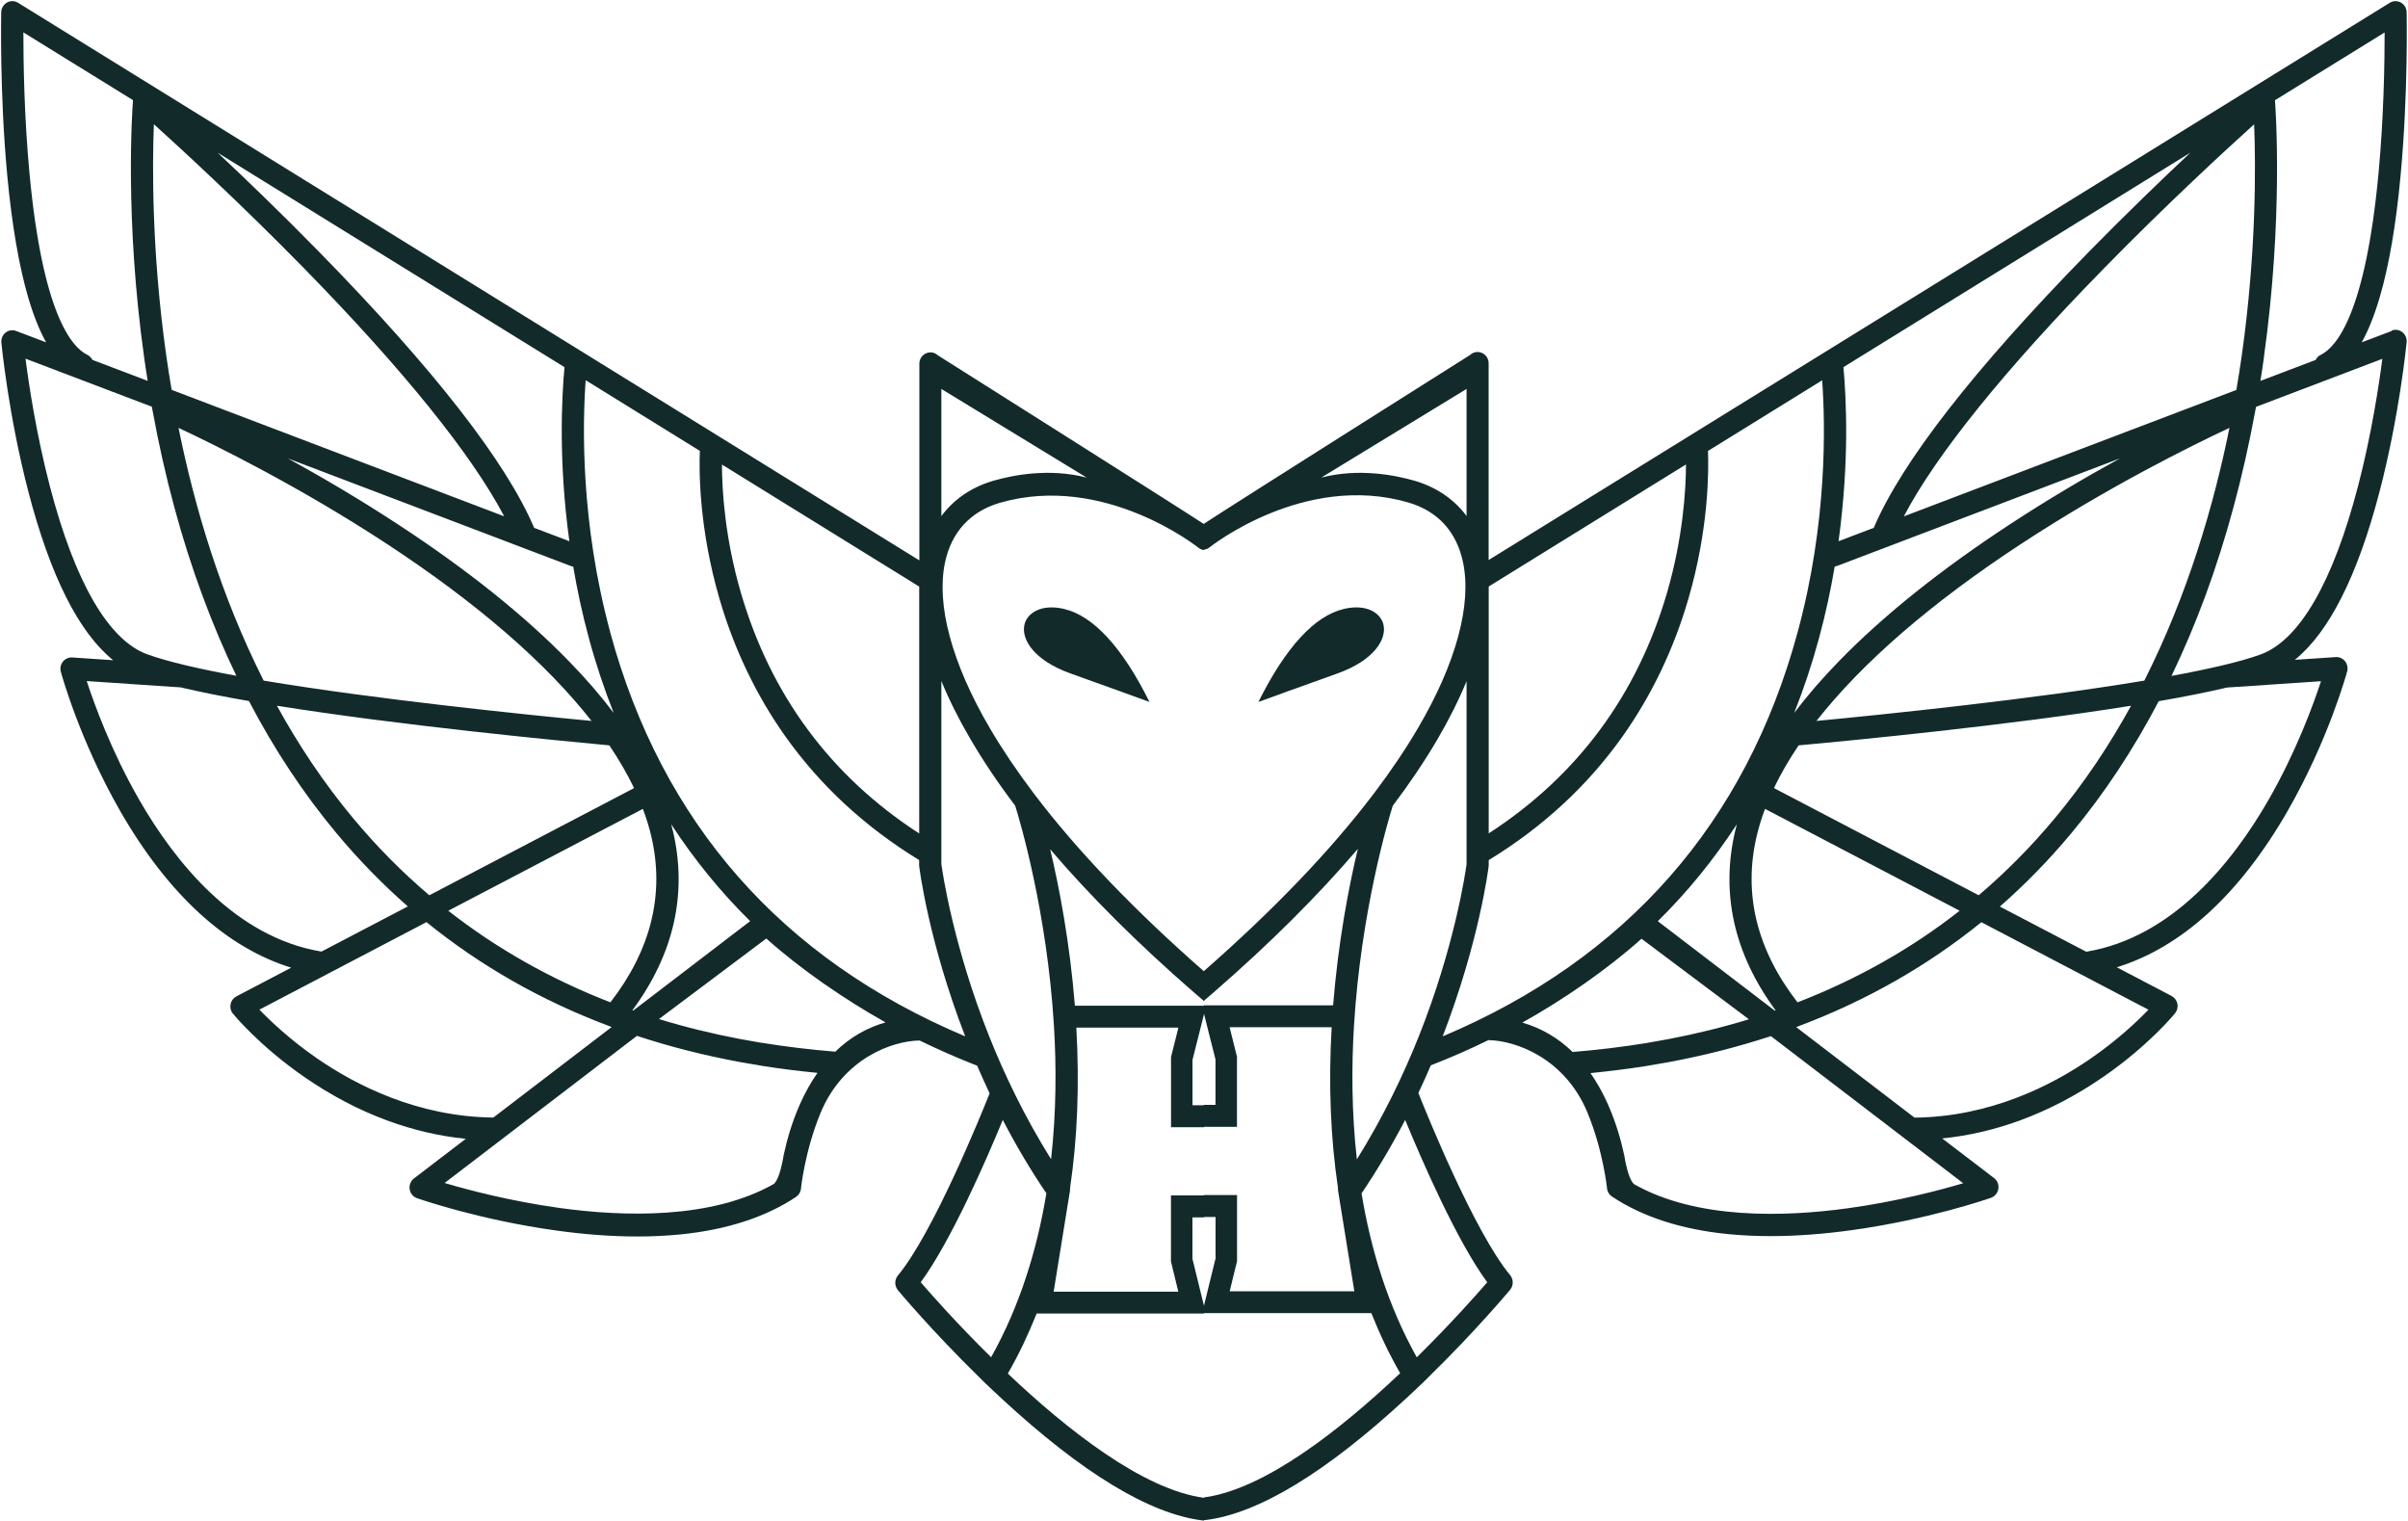
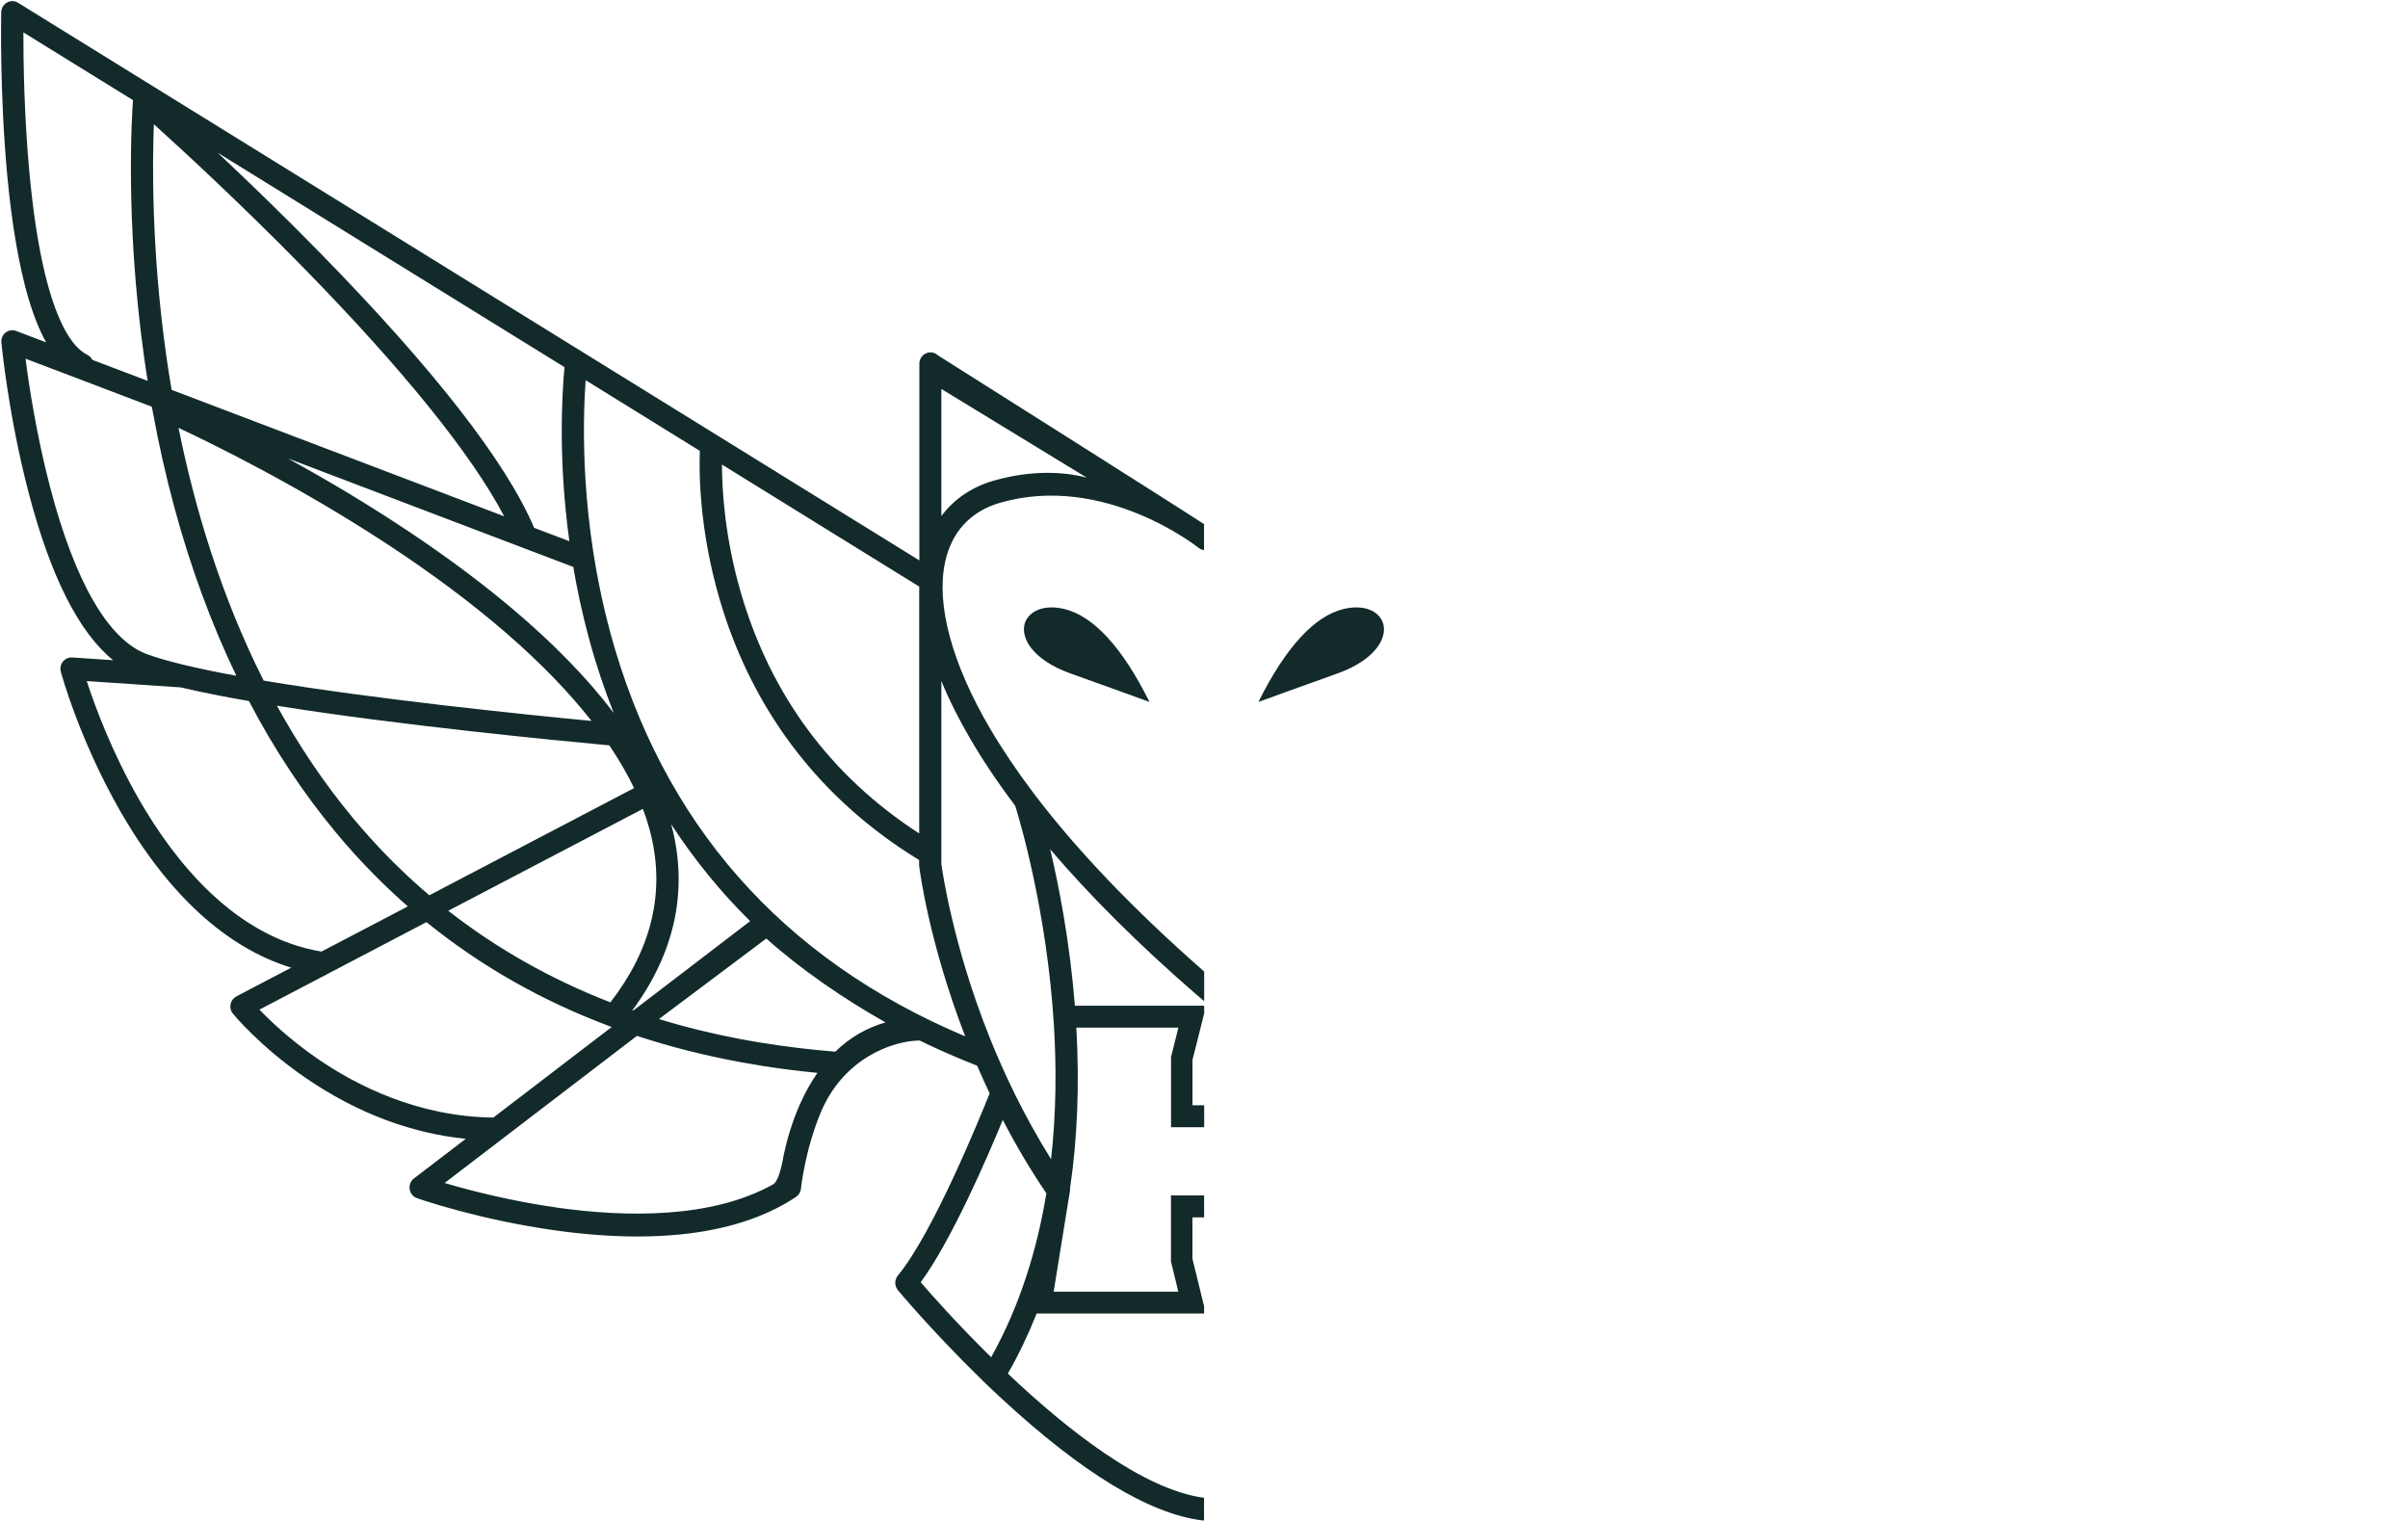
<svg xmlns="http://www.w3.org/2000/svg" width="1461" height="923" viewBox="0 0 1461 923" fill="none">
  <g clip-path="url(#clip0_12_698)">
-     <path d="M1451.1 200.789L1432.92 207.696C1437.01 200.374 1440.61 191.303 1443.83 180.39C1449.45 161.282 1453.73 136.463 1456.49 106.625C1461.23 56.159 1460.17 7.903 1460.17 7.397C1460.12 4.956 1458.79 2.7 1456.67 1.549C1454.55 0.352 1452.02 0.444 1449.95 1.687L903.198 339.755V220.404C903.198 217.688 901.633 215.247 899.193 214.143C896.753 213.037 893.898 213.498 891.965 215.339C891.965 215.339 748.706 305.728 730.477 317.745V333.493C731.627 333.308 732.732 332.986 733.699 332.203C734.251 331.744 791.104 286.526 854.309 304.807C872.217 309.964 883.725 322.488 887.638 341.045C893.07 366.646 883.449 402.332 860.477 441.47C852.928 454.364 844.09 467.486 833.961 480.885C833.685 481.162 833.455 481.484 833.225 481.852C807.169 516.156 772.69 552.118 730.385 589.185V607.19L736.139 602.263C770.434 572.47 799.712 543.278 823.834 515.006C818.402 537.706 811.958 571.136 808.826 609.906H730.385V614.556L733.377 626.529L737.474 642.737V670.318H730.385V683.626H750.501V641.079L746.036 623.213H807.952C805.972 657.656 807.261 690.302 811.774 720.646V721.935L821.717 783.406H746.082L750.547 765.081V725.02H730.431V738.328H737.52V763.423L733.423 780.138L730.431 792.339V796.667H832.028C837.138 809.422 842.893 821.624 849.522 833.09C813.799 866.934 767.534 903.539 730.477 908.466V922.235C730.477 922.235 730.569 922.235 730.661 922.235C730.937 922.235 731.213 922.235 731.489 922.189C763.575 918.228 804.499 893.363 853.158 848.377C854.401 847.225 864.114 838.247 866.831 835.346C895.601 807.258 915.995 782.762 916.225 782.485C918.343 779.907 918.343 776.177 916.225 773.599C894.774 747.721 865.955 676.718 860.569 663.089C863.193 657.564 865.679 651.992 868.12 646.328C880.134 641.632 891.781 636.567 903.014 631.041C903.106 631.041 903.198 631.041 903.29 631.041C919.171 631.317 949.37 641.586 963.227 675.152C972.617 697.946 974.965 720.461 975.011 720.692C975.149 722.856 976.3 724.79 978.049 725.941C996.602 738.282 1020.4 745.971 1048.71 748.734C1056.82 749.517 1065.33 749.932 1074.17 749.932C1089.64 749.932 1106.21 748.734 1123.66 746.293C1170.15 739.848 1206.47 727.231 1208 726.678C1210.34 725.849 1212.04 723.777 1212.45 721.244C1212.83 718.712 1211.86 716.225 1209.84 714.706L1178.39 690.67C1194.46 689.058 1210.38 685.375 1226.03 679.573C1243.3 673.219 1260.19 664.332 1276.26 653.234C1303.65 634.31 1319.03 615.524 1319.67 614.741C1320.96 613.129 1321.51 611.011 1321.1 608.985C1320.68 606.959 1319.4 605.209 1317.55 604.242L1284.32 586.836C1303.88 580.805 1322.48 569.8 1339.79 554.006C1357.33 538.028 1373.58 517.077 1388.08 491.798C1412.61 449.021 1423.62 409.054 1424.08 407.351C1424.67 405.186 1424.17 402.93 1422.83 401.18C1421.45 399.476 1419.34 398.509 1417.17 398.647L1392.36 400.305C1413.22 383.406 1430.43 349.24 1443.74 298.268C1455.8 252.084 1459.98 209.446 1460.17 207.65C1460.4 205.301 1459.43 202.999 1457.59 201.526C1455.75 200.098 1453.31 199.683 1451.14 200.512L1451.1 200.789ZM1373.54 216.951C1385.37 132.457 1380.71 66.704 1380.29 60.81L1446.82 19.691C1446.82 36.958 1446.36 70.71 1443.09 105.428C1435.13 190.06 1417.68 210.596 1407.97 215.339C1406.59 215.984 1405.57 217.089 1404.93 218.379L1371.46 231.087C1372.2 226.39 1372.93 221.74 1373.58 216.997L1373.54 216.951ZM1360.19 215.385C1359.21 222.2 1358.11 229.292 1356.87 236.566L1155.1 313.279C1174.71 275.889 1216.32 224.273 1276.72 162.617C1314.7 123.8 1350.6 90.786 1367.64 75.406C1368.61 99.304 1369.11 151.981 1360.19 215.385ZM1077.3 612.99C1077.3 612.99 1076.98 613.083 1076.84 613.175L1005.85 558.887C1014.83 550 1023.35 540.653 1031.31 530.892C1039.32 521.037 1046.82 510.769 1053.78 500.087C1053.45 501.376 1053.09 502.711 1052.81 504.001C1043.83 542.126 1052.12 578.733 1077.35 613.037L1077.3 612.99ZM1065.84 507.178C1067.13 501.744 1068.78 496.265 1070.9 490.739L1188.98 552.533C1159.57 575.602 1126.74 594.112 1090.6 608.11C1065.93 576.247 1057.55 542.31 1065.84 507.178ZM1076.29 478.123C1080.38 469.559 1085.4 460.901 1091.29 452.199C1123.57 449.253 1218.26 440.135 1292.97 428.163C1279.9 451.969 1264.52 475.129 1246.43 496.771C1232.3 513.716 1216.97 529.142 1200.54 543.139L1076.33 478.123H1076.29ZM1102.11 437.372C1129.78 402.101 1171.63 365.771 1226.45 329.855C1279.25 295.229 1330.31 270.042 1352.67 259.59C1343.06 307.016 1327.22 361.028 1301.02 412.922C1233.41 424.203 1143.73 433.413 1102.16 437.372H1102.11ZM1118.45 222.753L1328.93 92.627C1311.38 109.112 1289.7 130.016 1267.28 152.856C1197.77 223.904 1153.91 280.172 1136.86 320.232L1115.51 328.336C1118.87 303.609 1119.98 281.829 1120.11 265.253C1120.25 246.236 1119.29 231.547 1118.45 222.753ZM1114.5 343.393L1286.21 278.1C1265.77 289.335 1242.75 302.826 1219.37 318.159C1177.47 345.603 1142.62 373.506 1115.78 401.088C1105.56 411.587 1096.49 422.085 1088.58 432.538C1094.38 417.895 1099.44 402.746 1103.68 387.044C1107.73 372.126 1110.81 357.574 1113.16 343.715C1113.62 343.623 1114.04 343.531 1114.44 343.346L1114.5 343.393ZM903.244 355.825L1022.93 281.783C1022.89 297.024 1021.18 326.126 1011.38 359.785C993.241 421.855 956.874 470.847 903.244 505.612V355.779V355.825ZM857.992 291.591C846.806 288.368 824.571 283.81 801.645 289.75L889.801 235.968V313.048C882.206 302.826 871.388 295.459 858.038 291.591H857.992ZM902.323 777.973C895.556 785.8 879.858 803.482 859.603 823.466C841.926 791.879 831.614 757.575 826.09 724.008C835.573 709.963 844.412 695.044 852.56 679.435C862.365 703.287 883.817 752.74 902.369 777.973H902.323ZM860.569 629.383C851.731 651.485 839.577 677.179 823.236 703.379C820.014 674.554 820.013 646.835 821.487 622.615C825.676 553.039 842.34 497.416 845.01 488.898C855.322 475.221 864.39 461.73 872.125 448.562C879.26 436.405 885.152 424.571 889.801 413.245V524.353C889.157 529.004 882.712 573.99 860.569 629.429V629.383ZM875.301 628.784C897.398 571.457 902.968 527.53 903.198 525.595C903.198 525.32 903.244 525.044 903.244 524.767V521.82C936.066 501.79 963.457 476.465 984.633 446.489C1002.17 421.671 1015.57 393.674 1024.41 363.238C1036.84 320.554 1036.74 285.514 1036.28 273.587L1105.56 230.718C1107.5 257.609 1108.74 317.008 1090.7 383.452C1059.3 499.258 986.843 581.679 875.255 628.784H875.301ZM954.112 638.177C945.273 629.613 935.054 623.673 923.637 620.404C948.91 606.268 975.333 587.988 995.957 569.524L1061.1 618.378C1045.35 623.213 1029.01 627.219 1012.16 630.442L998.673 632.836C984.219 635.185 969.349 636.981 954.112 638.224V638.177ZM1191.19 717.837C1176.78 722.119 1151.19 728.842 1121.82 732.94C1082.73 738.374 1029.29 739.985 991.308 718.344C988.975 716.01 987.027 710.178 985.462 700.846C983.574 692.006 980.49 681.093 975.61 670.041C972.479 662.997 968.935 656.689 964.976 651.025C976.254 649.919 987.349 648.538 998.213 646.835L1011.84 644.486C1033.61 640.48 1054.47 635.139 1074.45 628.6L1191.24 717.929L1191.19 717.837ZM1303.51 612.576C1296.93 619.437 1284.83 630.949 1268.3 642.322C1244.92 658.438 1207.54 677.593 1161.59 678.054L1089.78 623.121C1089.78 623.121 1090.14 622.982 1090.33 622.936C1090.65 622.844 1090.97 622.706 1091.25 622.568C1132.26 607.144 1169.28 586.1 1202.15 559.486L1303.51 612.576ZM1408.2 413.291C1403.55 427.519 1393.14 456.113 1376.3 485.398C1354.89 522.649 1318.34 568.741 1265.77 577.397L1213.37 550.001C1228.75 536.508 1243.16 521.774 1256.56 505.704C1276.53 481.76 1294.31 454.915 1309.77 425.4C1325.11 422.73 1339.19 419.967 1351.21 417.112L1408.15 413.291H1408.2ZM1430.66 295.045C1415.52 353.2 1395.08 388.471 1371.6 397.036C1365.52 399.246 1357.79 401.457 1348.81 403.574C1348.68 403.574 1348.58 403.62 1348.45 403.666C1339.28 405.831 1328.83 407.995 1317.51 410.067C1324.96 394.595 1331.78 378.433 1338 361.673C1350.83 326.863 1360.96 289.243 1368.28 249.506C1368.28 249.322 1368.33 249.137 1368.38 248.999C1368.51 248.262 1368.65 247.571 1368.79 246.835L1445.44 217.688C1443.41 233.39 1438.85 263.688 1430.66 295.091V295.045Z" fill="#132A2B" />
-     <path d="M839.254 378.433C837.413 371.94 829.403 366.416 816.053 369.27C815.823 369.316 815.546 369.362 815.316 369.454C797.548 373.598 779.87 392.937 763.527 425.861C772.597 422.546 787.465 417.158 811.542 408.547C834.145 400.443 841.74 387.275 839.254 378.479V378.433Z" fill="#132A2B" />
+     <path d="M839.254 378.433C837.413 371.94 829.403 366.416 816.053 369.27C815.823 369.316 815.546 369.362 815.316 369.454C797.548 373.598 779.87 392.937 763.527 425.861C772.597 422.546 787.465 417.158 811.542 408.547C834.145 400.443 841.74 387.275 839.254 378.479Z" fill="#132A2B" />
    <path d="M3.408 201.756C1.566 203.184 0.6 205.531 0.83 207.88C1.014 209.675 5.203 252.314 17.264 298.498C30.568 349.471 47.785 383.636 68.639 400.535L43.826 398.877C41.662 398.739 39.545 399.66 38.164 401.41C36.783 403.115 36.322 405.416 36.921 407.581C37.381 409.284 48.383 449.251 72.92 492.028C87.421 517.307 103.671 538.212 121.21 554.236C138.519 570.03 157.117 581.035 176.682 587.067L143.445 604.472C141.649 605.439 140.314 607.142 139.9 609.215C139.485 611.241 139.992 613.359 141.327 614.971C141.971 615.754 157.393 634.54 184.738 653.465C200.804 664.562 217.698 673.448 234.961 679.803C250.613 685.559 266.541 689.288 282.606 690.9L251.165 714.936C249.186 716.456 248.173 718.989 248.541 721.475C248.909 724.008 250.659 726.079 253.006 726.908C254.525 727.461 290.847 740.077 337.341 746.523C354.789 748.964 371.362 750.161 386.829 750.161C395.667 750.161 404.184 749.746 412.286 748.964C440.643 746.201 464.397 738.512 482.948 726.171C484.699 724.974 485.85 723.04 485.988 720.922C485.988 720.692 488.381 698.176 497.772 675.383C511.629 641.77 541.828 631.501 557.709 631.271C557.801 631.271 557.893 631.271 557.985 631.271C569.218 636.751 580.864 641.862 592.879 646.558C595.32 652.222 597.852 657.84 600.429 663.318C594.997 676.949 566.226 747.951 544.774 773.829C542.656 776.407 542.656 780.137 544.774 782.715C545.004 782.992 565.396 807.488 594.169 835.576C596.885 838.477 606.598 847.41 607.841 848.607C656.499 893.593 697.424 918.458 729.509 922.419C729.786 922.419 730.062 922.465 730.338 922.465C730.384 922.465 730.43 922.465 730.522 922.465V908.696C693.465 903.77 647.2 867.209 611.477 833.32C618.106 821.854 623.861 809.653 628.971 796.897H730.568V792.569L727.576 780.368L723.479 763.653V738.558H730.568V725.25H710.452V765.311L714.917 783.637H639.282L649.225 722.165V720.876C653.737 690.578 654.98 657.932 653.047 623.443H714.963L710.498 641.309V683.855H730.614V670.548H723.525V642.966L727.622 626.759L730.614 614.787V610.136H652.172C649.041 571.365 642.596 537.936 637.165 515.236C661.287 543.508 690.565 572.7 724.86 602.492L730.614 607.419V589.415C688.309 552.348 653.829 516.386 627.774 482.083C627.544 481.76 627.314 481.438 627.037 481.115C616.909 467.716 608.071 454.547 600.521 441.7C577.596 402.562 567.929 366.876 573.361 341.275C577.274 322.764 588.828 310.24 606.69 305.037C669.895 286.756 726.748 331.973 727.3 332.433C728.267 333.216 729.371 333.585 730.522 333.723V317.975C712.247 306.004 569.034 215.569 569.034 215.569C567.055 213.728 564.246 213.268 561.806 214.373C559.366 215.477 557.801 217.918 557.801 220.634V339.985L10.957 1.687C8.886 0.398 6.354 0.352 4.236 1.549C2.119 2.746 0.83 4.956 0.738 7.397C0.738 7.857 -0.321 56.159 4.42 106.625C7.229 136.463 11.51 161.282 17.08 180.39C20.302 191.303 23.893 200.374 27.99 207.696L9.806 200.789C7.643 199.96 5.203 200.328 3.362 201.802L3.408 201.756ZM89.538 231.041L56.071 218.333C55.427 217.043 54.368 215.984 53.033 215.293C43.32 210.596 25.872 190.014 17.909 105.382C14.64 70.663 14.18 36.912 14.18 19.645L80.7 60.764C80.239 66.657 75.59 132.457 87.467 216.905C88.111 221.647 88.848 226.344 89.584 230.995L89.538 231.041ZM93.359 75.36C110.391 90.739 146.253 123.754 184.277 162.571C244.628 224.227 286.244 275.843 305.9 313.233L104.131 236.52C102.888 229.246 101.783 222.154 100.817 215.339C91.886 151.888 92.438 99.258 93.359 75.36ZM408.189 503.955C407.867 502.665 407.545 501.329 407.222 500.041C414.173 510.723 421.677 520.991 429.687 530.845C437.651 540.606 446.121 549.954 455.145 558.841L384.159 613.129C384.159 613.129 383.837 613.036 383.699 612.944C408.972 578.64 417.212 542.034 408.235 503.909L408.189 503.955ZM370.349 608.11C334.257 594.112 301.435 575.556 271.973 552.532L390.051 490.739C392.123 496.264 393.826 501.744 395.115 507.177C403.402 542.31 395.023 576.247 370.349 608.11ZM260.465 543.139C244.03 529.188 228.701 513.716 214.568 496.771C196.476 475.129 181.101 451.969 168.027 428.163C242.741 440.089 337.434 449.205 369.705 452.199C375.597 460.947 380.614 469.604 384.711 478.123L260.511 543.139H260.465ZM159.971 412.922C133.777 361.028 117.896 307.016 108.32 259.59C130.647 270.042 181.745 295.229 234.547 329.855C289.374 365.771 331.219 402.101 358.886 437.372C317.271 433.413 227.595 424.203 160.017 412.922H159.971ZM340.841 265.252C340.979 281.829 342.038 303.609 345.444 328.336L324.084 320.232C307.051 280.172 263.181 223.858 193.668 152.856C171.25 129.97 149.613 109.112 132.028 92.627L342.498 222.753C341.67 231.547 340.703 246.282 340.841 265.252ZM347.792 343.761C350.14 357.62 353.224 372.172 357.275 387.09C361.51 402.792 366.573 417.941 372.375 432.584C364.502 422.131 355.433 411.633 345.168 401.134C318.376 373.552 283.527 345.649 241.59 318.205C218.204 302.872 195.141 289.381 174.748 278.146L346.457 343.438C346.871 343.623 347.332 343.715 347.746 343.807L347.792 343.761ZM557.709 505.658C504.079 470.893 467.712 421.855 449.574 359.831C439.723 326.172 438.065 297.07 438.019 281.829L557.709 355.871V505.704V505.658ZM571.151 313.048V235.968L659.307 289.75C636.382 283.809 614.147 288.368 602.961 291.591C589.565 295.459 578.793 302.826 571.197 313.048H571.151ZM608.393 679.388C616.495 695.044 625.334 709.917 634.863 723.962C629.339 757.482 619.027 791.832 601.35 823.42C581.095 803.482 565.35 785.754 558.63 777.927C577.182 752.648 598.634 703.195 608.439 679.388H608.393ZM571.151 524.261V413.151C575.801 424.479 581.693 436.313 588.828 448.47C596.563 461.684 605.585 475.129 615.942 488.806C618.612 497.324 635.277 552.993 639.466 622.522C640.939 646.743 640.939 674.415 637.717 703.287C621.374 677.087 609.222 651.393 600.383 629.291C578.24 573.806 571.796 528.865 571.151 524.215V524.261ZM370.211 383.406C352.211 317.008 353.408 257.563 355.341 230.672L424.624 273.541C424.116 285.467 424.07 320.462 436.5 363.192C445.339 393.628 458.735 421.625 476.274 446.443C497.496 476.419 524.886 501.79 557.663 521.774V524.721C557.663 524.998 557.663 525.274 557.709 525.549C557.939 527.438 563.463 571.411 585.606 628.738C474.064 581.679 401.606 499.212 370.165 383.406H370.211ZM462.234 632.698L448.745 630.304C431.851 627.081 415.554 623.074 399.811 618.24L464.95 569.386C485.573 587.849 512.043 606.13 537.269 620.266C525.807 623.535 515.588 629.475 506.794 638.039C491.558 636.797 476.688 635.001 462.234 632.652V632.698ZM386.507 628.462C406.486 635.047 427.386 640.342 449.113 644.348L462.74 646.697C473.604 648.4 484.699 649.827 495.977 650.887C492.018 656.55 488.473 662.859 485.343 669.903C480.417 680.954 477.378 691.913 475.491 700.708C473.926 710.04 471.978 715.872 469.645 718.206C431.621 739.846 378.221 738.235 339.137 732.802C309.767 728.704 284.173 721.981 269.763 717.699L386.553 628.37L386.507 628.462ZM258.761 559.44C291.584 586.054 328.641 607.142 369.659 622.522C369.981 622.66 370.257 622.798 370.579 622.89C370.763 622.936 370.948 623.028 371.132 623.074L299.317 678.008C253.375 677.501 215.995 658.391 192.609 642.276C176.083 630.903 164.022 619.391 157.393 612.53L258.761 559.44ZM109.609 417.02C121.671 419.874 135.757 422.684 151.04 425.308C166.461 454.823 184.277 481.668 204.256 505.612C217.652 521.682 232.061 536.416 247.436 549.908L195.049 577.305C142.477 568.649 105.926 522.511 84.52 485.305C67.672 456.021 57.268 427.426 52.618 413.199L109.563 417.02H109.609ZM15.469 217.596L92.116 246.742C92.254 247.479 92.392 248.17 92.53 248.907C92.53 249.091 92.576 249.275 92.623 249.414C99.896 289.151 110.023 326.771 122.913 361.581C129.128 378.387 135.941 394.503 143.399 409.975C132.028 407.903 121.578 405.739 112.463 403.574C112.371 403.574 112.233 403.528 112.095 403.482C103.118 401.318 95.385 399.154 89.308 396.944C65.83 388.379 45.391 353.108 30.246 294.953C22.052 263.549 17.494 233.251 15.469 217.55V217.596Z" fill="#132A2B" />
    <path d="M621.695 378.433C623.536 371.94 631.546 366.416 644.896 369.27C645.127 369.316 645.403 369.362 645.633 369.454C663.403 373.598 681.079 392.937 697.422 425.861C688.352 422.546 673.484 417.158 649.408 408.547C626.805 400.443 619.209 387.275 621.695 378.479V378.433Z" fill="#132A2B" />
  </g>
  <defs>
    <clipPath id="clip0_12_698">
      <rect width="1461" height="923" fill="white" />
    </clipPath>
  </defs>
</svg>